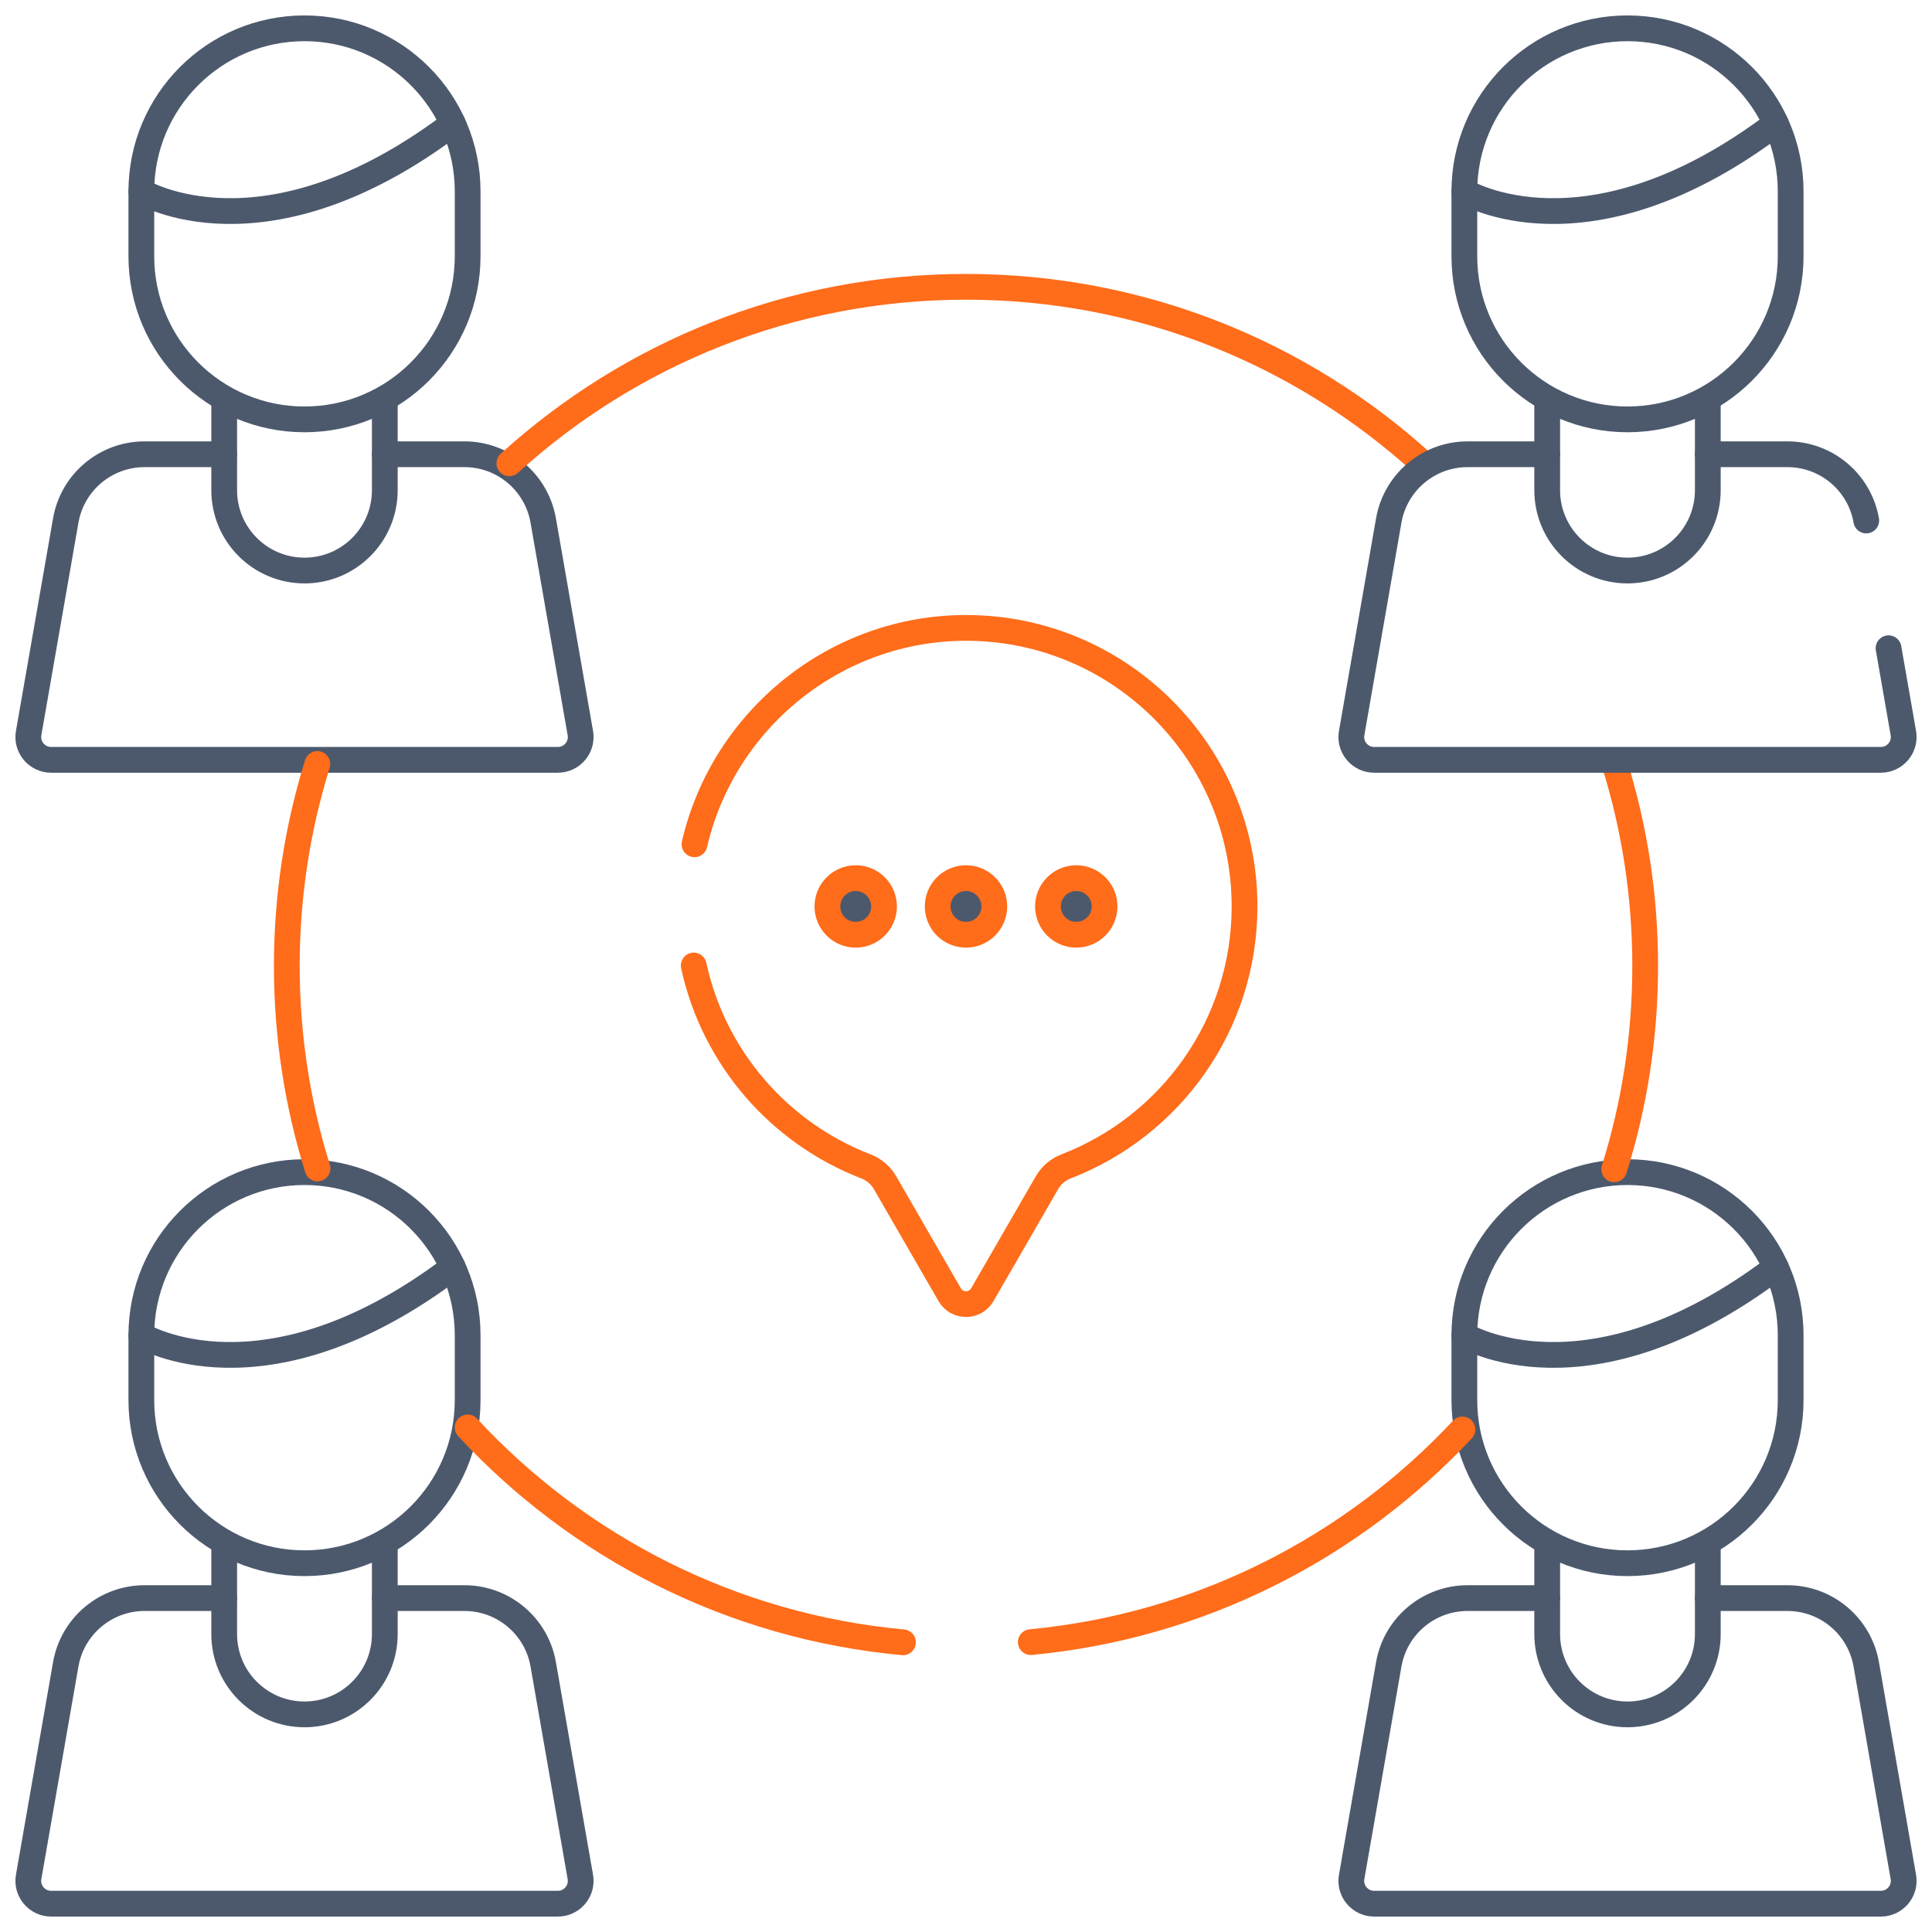
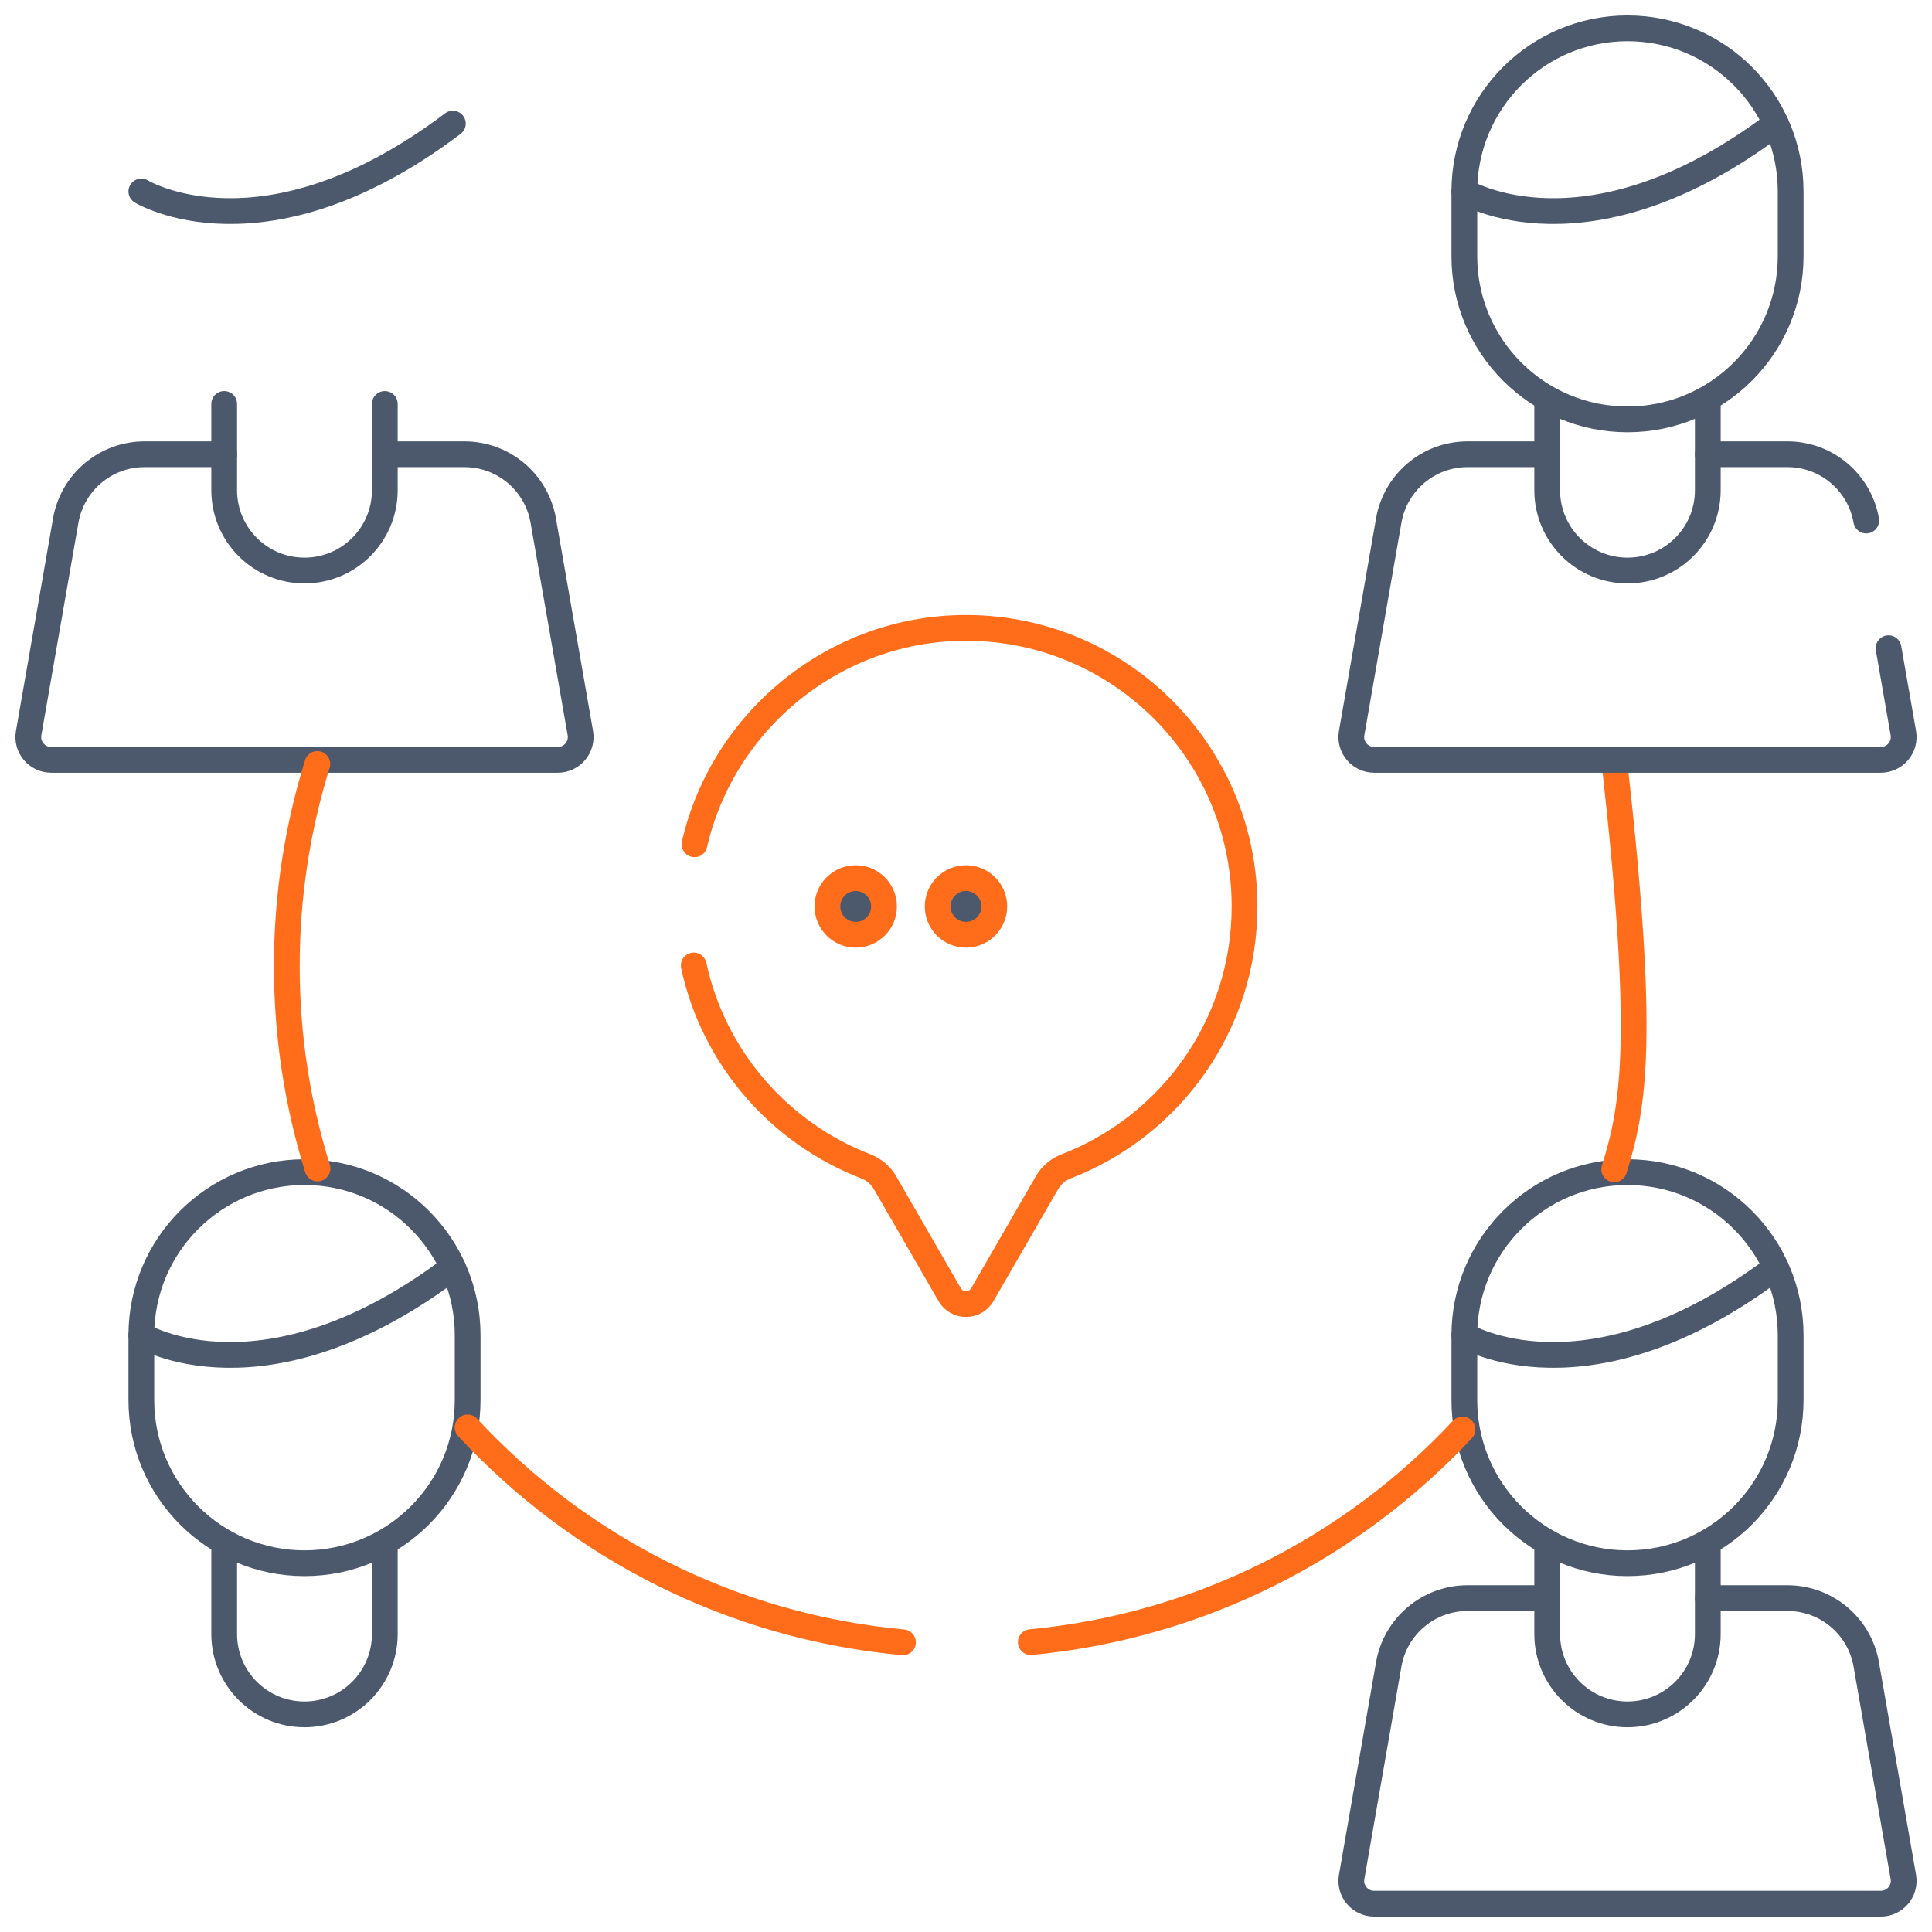
<svg xmlns="http://www.w3.org/2000/svg" width="75" height="75" viewBox="0 0 75 75" fill="none">
  <g clip-path="url(#clip0_11520_20154)">
-     <path d="M8.703 62.038H5.612C4.103 62.038 2.812 63.123 2.552 64.61L1.112 72.862C1.017 73.404 1.435 73.901 1.985 73.901H21.655C22.206 73.901 22.623 73.404 22.529 72.862L21.088 64.61C20.829 63.123 19.538 62.038 18.029 62.038H14.938" stroke="#4C596D" stroke-miterlimit="10" stroke-linecap="round" stroke-linejoin="round" />
    <path d="M14.938 60.085V63.434C14.938 65.156 13.543 66.552 11.821 66.552C10.099 66.552 8.703 65.156 8.703 63.434V60.085" stroke="#4C596D" stroke-miterlimit="10" stroke-linecap="round" stroke-linejoin="round" />
    <path d="M5.487 51.836C5.487 51.836 10.246 54.743 17.58 49.202" stroke="#4C596D" stroke-miterlimit="10" stroke-linecap="round" stroke-linejoin="round" />
    <path d="M11.82 60.684C8.322 60.684 5.487 57.848 5.487 54.35V51.836C5.487 48.338 8.322 45.502 11.82 45.502C15.319 45.502 18.154 48.338 18.154 51.836V54.35C18.154 57.848 15.319 60.684 11.82 60.684Z" stroke="#4C596D" stroke-miterlimit="10" stroke-linecap="round" stroke-linejoin="round" />
    <path d="M60.062 62.038H56.971C55.462 62.038 54.171 63.123 53.911 64.61L52.471 72.862C52.376 73.404 52.794 73.901 53.345 73.901H73.014C73.565 73.901 73.983 73.404 73.888 72.862L72.448 64.61C72.188 63.123 70.897 62.038 69.388 62.038H66.297" stroke="#4C596D" stroke-miterlimit="10" stroke-linecap="round" stroke-linejoin="round" />
    <path d="M66.297 60.085V63.434C66.297 65.156 64.901 66.552 63.179 66.552C61.458 66.552 60.062 65.156 60.062 63.434V60.085" stroke="#4C596D" stroke-miterlimit="10" stroke-linecap="round" stroke-linejoin="round" />
    <path d="M56.846 51.836C56.846 51.836 61.605 54.743 68.939 49.202" stroke="#4C596D" stroke-miterlimit="10" stroke-linecap="round" stroke-linejoin="round" />
    <path d="M63.179 60.684C59.681 60.684 56.846 57.848 56.846 54.35V51.836C56.846 48.338 59.681 45.502 63.179 45.502C66.677 45.502 69.513 48.338 69.513 51.836V54.35C69.513 57.848 66.677 60.684 63.179 60.684Z" stroke="#4C596D" stroke-miterlimit="10" stroke-linecap="round" stroke-linejoin="round" />
    <path d="M8.703 17.634H5.612C4.103 17.634 2.812 18.719 2.552 20.206L1.112 28.458C1.017 29.001 1.435 29.497 1.985 29.497H21.655C22.206 29.497 22.623 29.001 22.529 28.458L21.088 20.206C20.829 18.719 19.538 17.634 18.029 17.634H14.938" stroke="#4C596D" stroke-miterlimit="10" stroke-linecap="round" stroke-linejoin="round" />
    <path d="M14.938 15.681V19.03C14.938 20.752 13.543 22.148 11.821 22.148C10.099 22.148 8.703 20.752 8.703 19.03V15.681" stroke="#4C596D" stroke-miterlimit="10" stroke-linecap="round" stroke-linejoin="round" />
    <path d="M5.487 7.432C5.487 7.432 10.246 10.339 17.58 4.798" stroke="#4C596D" stroke-miterlimit="10" stroke-linecap="round" stroke-linejoin="round" />
-     <path d="M11.82 16.28C8.322 16.28 5.487 13.445 5.487 9.947V7.432C5.487 3.934 8.322 1.099 11.82 1.099C15.319 1.099 18.154 3.934 18.154 7.432V9.946C18.154 13.444 15.319 16.28 11.82 16.28Z" stroke="#4C596D" stroke-miterlimit="10" stroke-linecap="round" stroke-linejoin="round" />
    <path d="M66.297 15.681V19.03C66.297 20.752 64.901 22.148 63.179 22.148C61.458 22.148 60.062 20.752 60.062 19.03V15.681" stroke="#4C596D" stroke-miterlimit="10" stroke-linecap="round" stroke-linejoin="round" />
    <path d="M56.846 7.432C56.846 7.432 61.605 10.339 68.939 4.798" stroke="#4C596D" stroke-miterlimit="10" stroke-linecap="round" stroke-linejoin="round" />
    <path d="M63.179 16.28C59.681 16.28 56.846 13.445 56.846 9.947V7.432C56.846 3.934 59.681 1.099 63.179 1.099C66.677 1.099 69.513 3.934 69.513 7.432V9.946C69.513 13.444 66.677 16.28 63.179 16.28Z" stroke="#4C596D" stroke-miterlimit="10" stroke-linecap="round" stroke-linejoin="round" />
    <path d="M26.931 37.48C27.704 41.062 30.254 43.982 33.611 45.277C33.924 45.398 34.188 45.62 34.356 45.911L36.866 50.259C37.148 50.747 37.852 50.747 38.134 50.259L40.645 45.911C40.812 45.621 41.074 45.398 41.387 45.278C45.438 43.717 48.313 39.789 48.313 35.188C48.313 29.23 43.495 24.398 37.542 24.375C32.426 24.356 28.069 27.958 26.96 32.775" stroke="#FF6C1A" stroke-miterlimit="10" stroke-linecap="round" stroke-linejoin="round" />
-     <path d="M62.68 29.66C63.451 32.136 63.866 34.77 63.866 37.5C63.866 40.249 63.445 42.9 62.664 45.391" stroke="#FF6C1A" stroke-miterlimit="10" stroke-linecap="round" stroke-linejoin="round" />
-     <path d="M19.773 17.984C24.454 13.728 30.674 11.134 37.5 11.134C44.328 11.134 50.549 13.729 55.232 17.988" stroke="#FF6C1A" stroke-miterlimit="10" stroke-linecap="round" stroke-linejoin="round" />
+     <path d="M62.68 29.66C63.866 40.249 63.445 42.9 62.664 45.391" stroke="#FF6C1A" stroke-miterlimit="10" stroke-linecap="round" stroke-linejoin="round" />
    <path d="M12.326 45.359C11.552 42.877 11.134 40.237 11.134 37.5C11.134 34.769 11.55 32.135 12.32 29.658" stroke="#FF6C1A" stroke-miterlimit="10" stroke-linecap="round" stroke-linejoin="round" />
    <path d="M35.054 63.754C28.393 63.141 22.45 60.051 18.154 55.413" stroke="#FF6C1A" stroke-miterlimit="10" stroke-linecap="round" stroke-linejoin="round" />
    <path d="M56.772 55.492C52.497 60.069 46.61 63.122 40.016 63.747" stroke="#FF6C1A" stroke-miterlimit="10" stroke-linecap="round" stroke-linejoin="round" />
    <path d="M72.448 20.206C72.188 18.719 70.897 17.634 69.388 17.634H66.297" stroke="#4C596D" stroke-miterlimit="10" stroke-linecap="round" stroke-linejoin="round" />
    <path d="M60.062 17.634H56.971C55.462 17.634 54.171 18.719 53.911 20.206L52.471 28.458C52.376 29.001 52.794 29.497 53.345 29.497H73.014C73.565 29.497 73.983 29.001 73.888 28.458L73.313 25.164" stroke="#4C596D" stroke-miterlimit="10" stroke-linecap="round" stroke-linejoin="round" />
    <circle cx="33.219" cy="35.188" r="1.099" fill="#4C596D" stroke="#FF6C1A" stroke-miterlimit="10" stroke-linecap="round" stroke-linejoin="round" />
    <circle cx="37.5" cy="35.188" r="1.099" fill="#4C596D" stroke="#FF6C1A" stroke-miterlimit="10" stroke-linecap="round" stroke-linejoin="round" />
-     <circle cx="41.781" cy="35.188" r="1.099" fill="#4C596D" stroke="#FF6C1A" stroke-miterlimit="10" stroke-linecap="round" stroke-linejoin="round" />
  </g>
  <defs>
    <clipPath id="clip0_11520_20154">
      <rect width="75" height="75" fill="white" />
    </clipPath>
  </defs>
</svg>